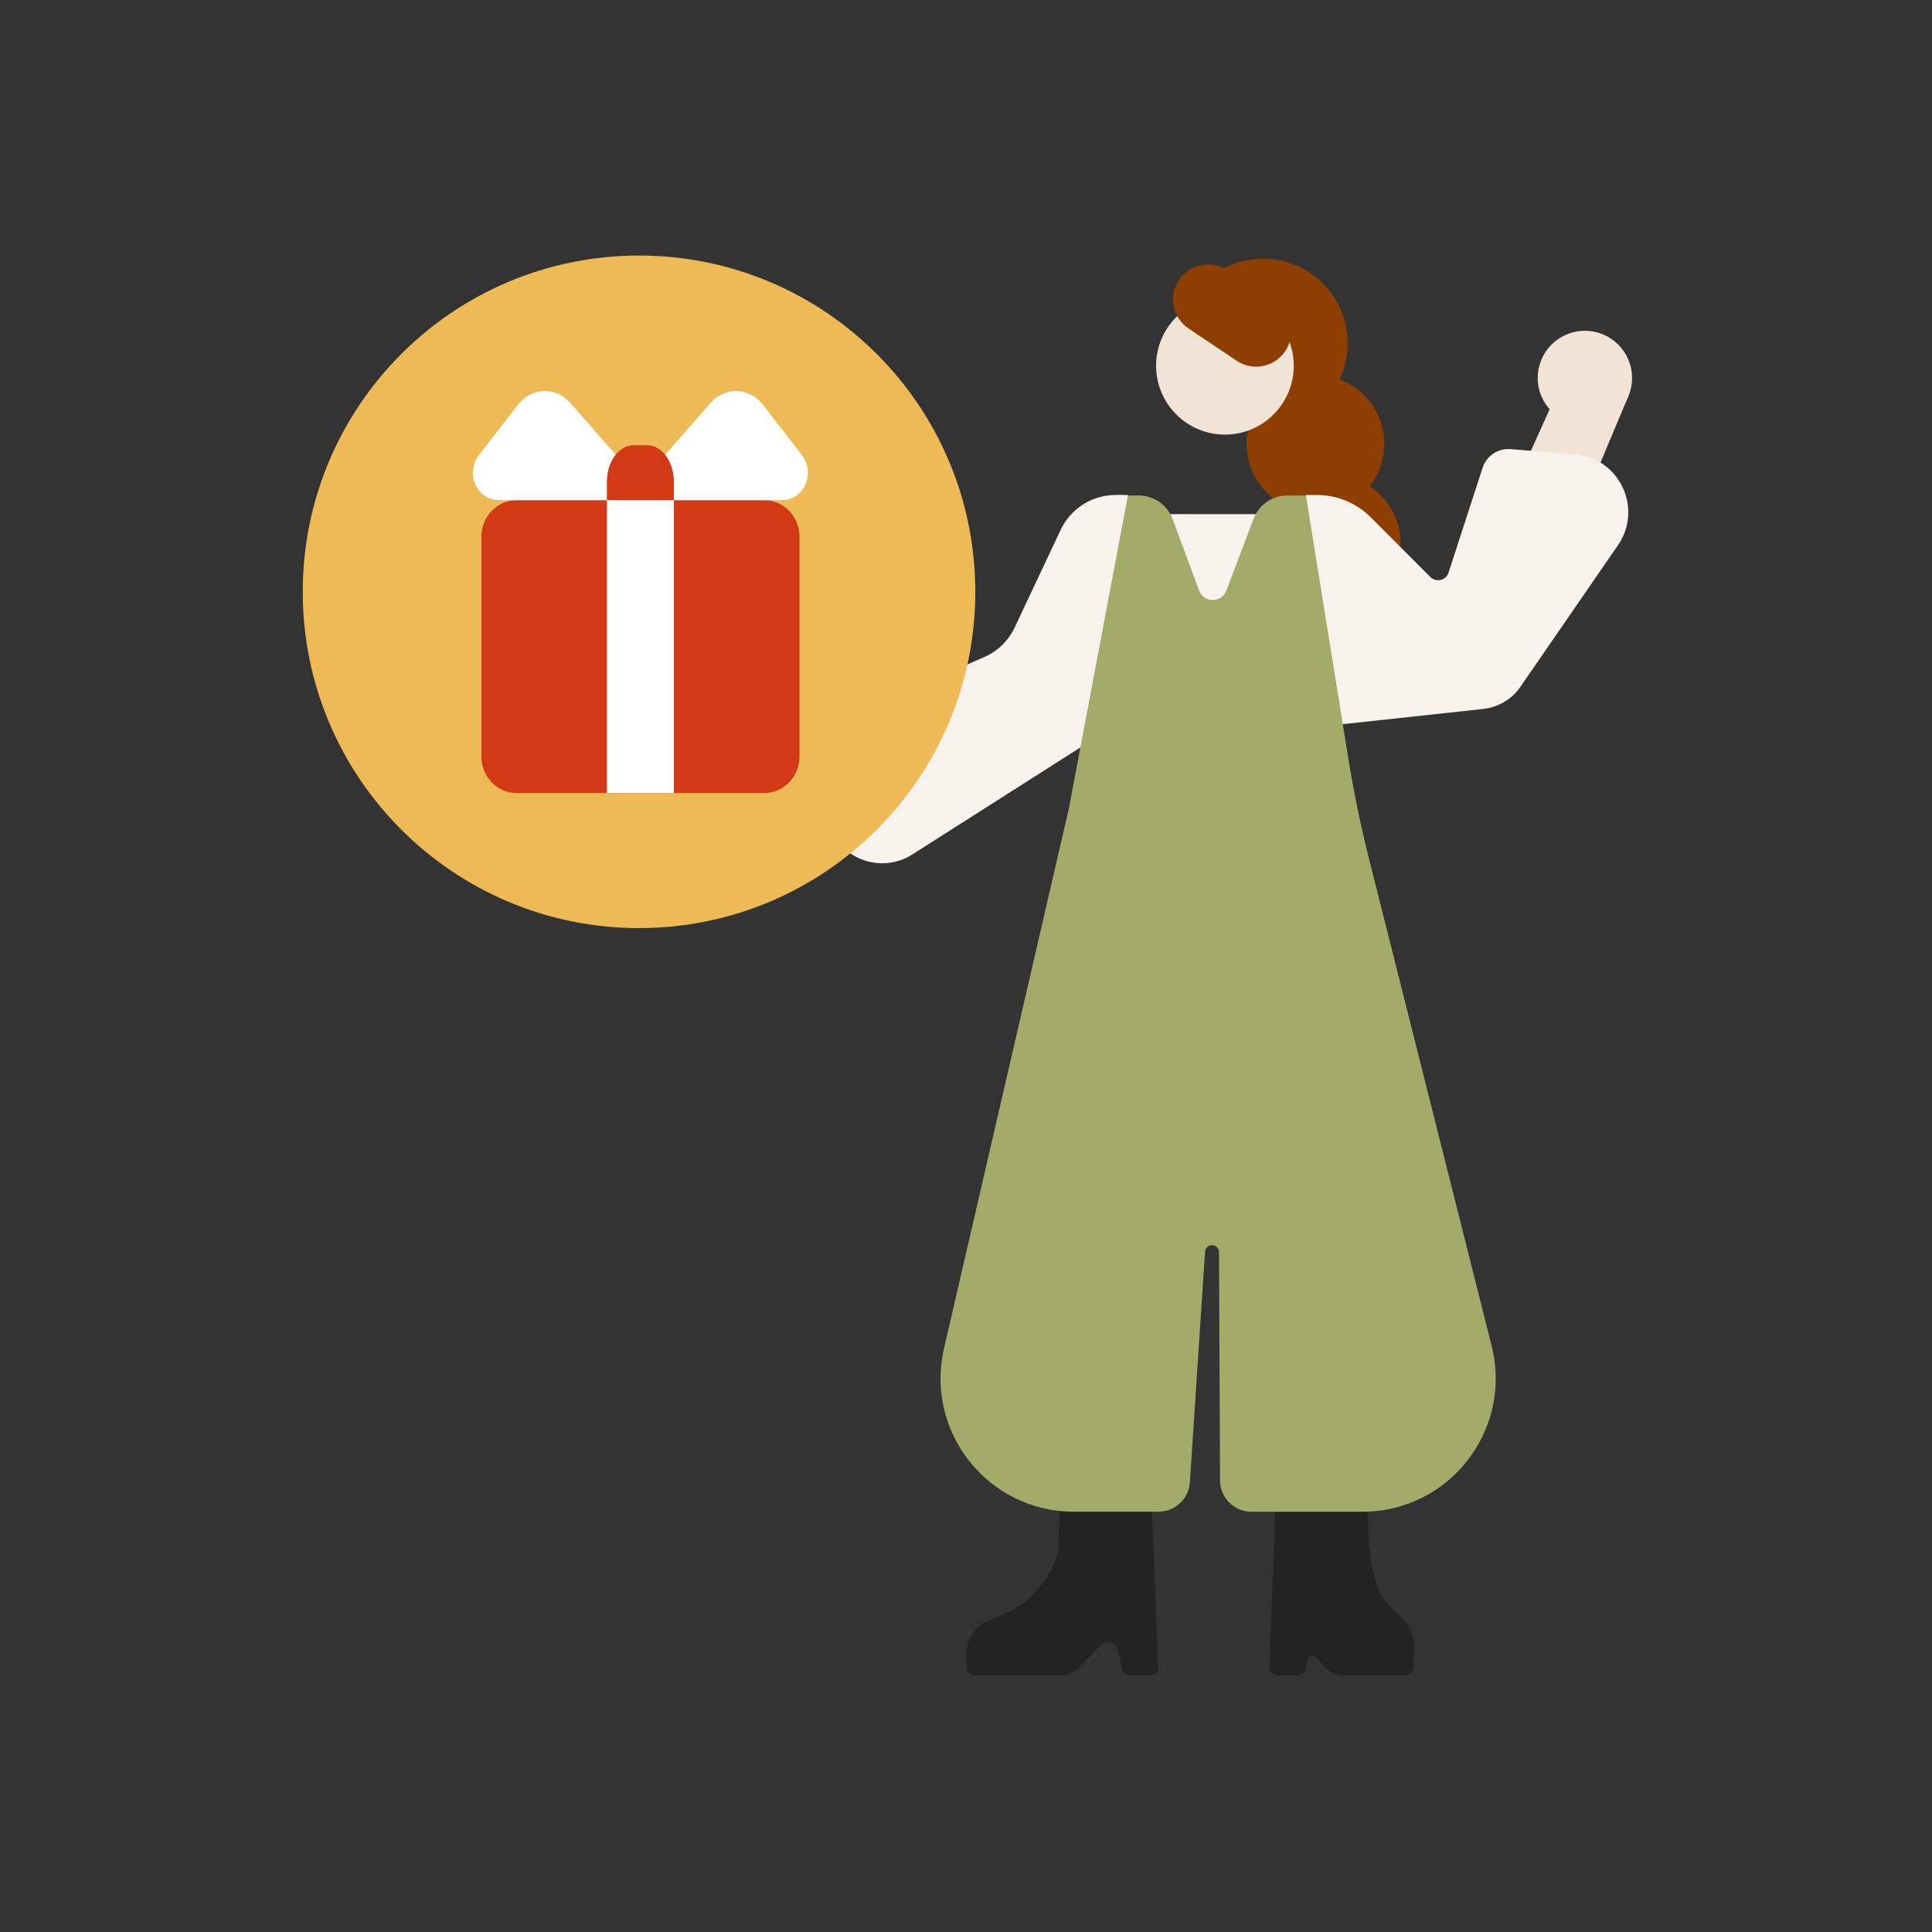
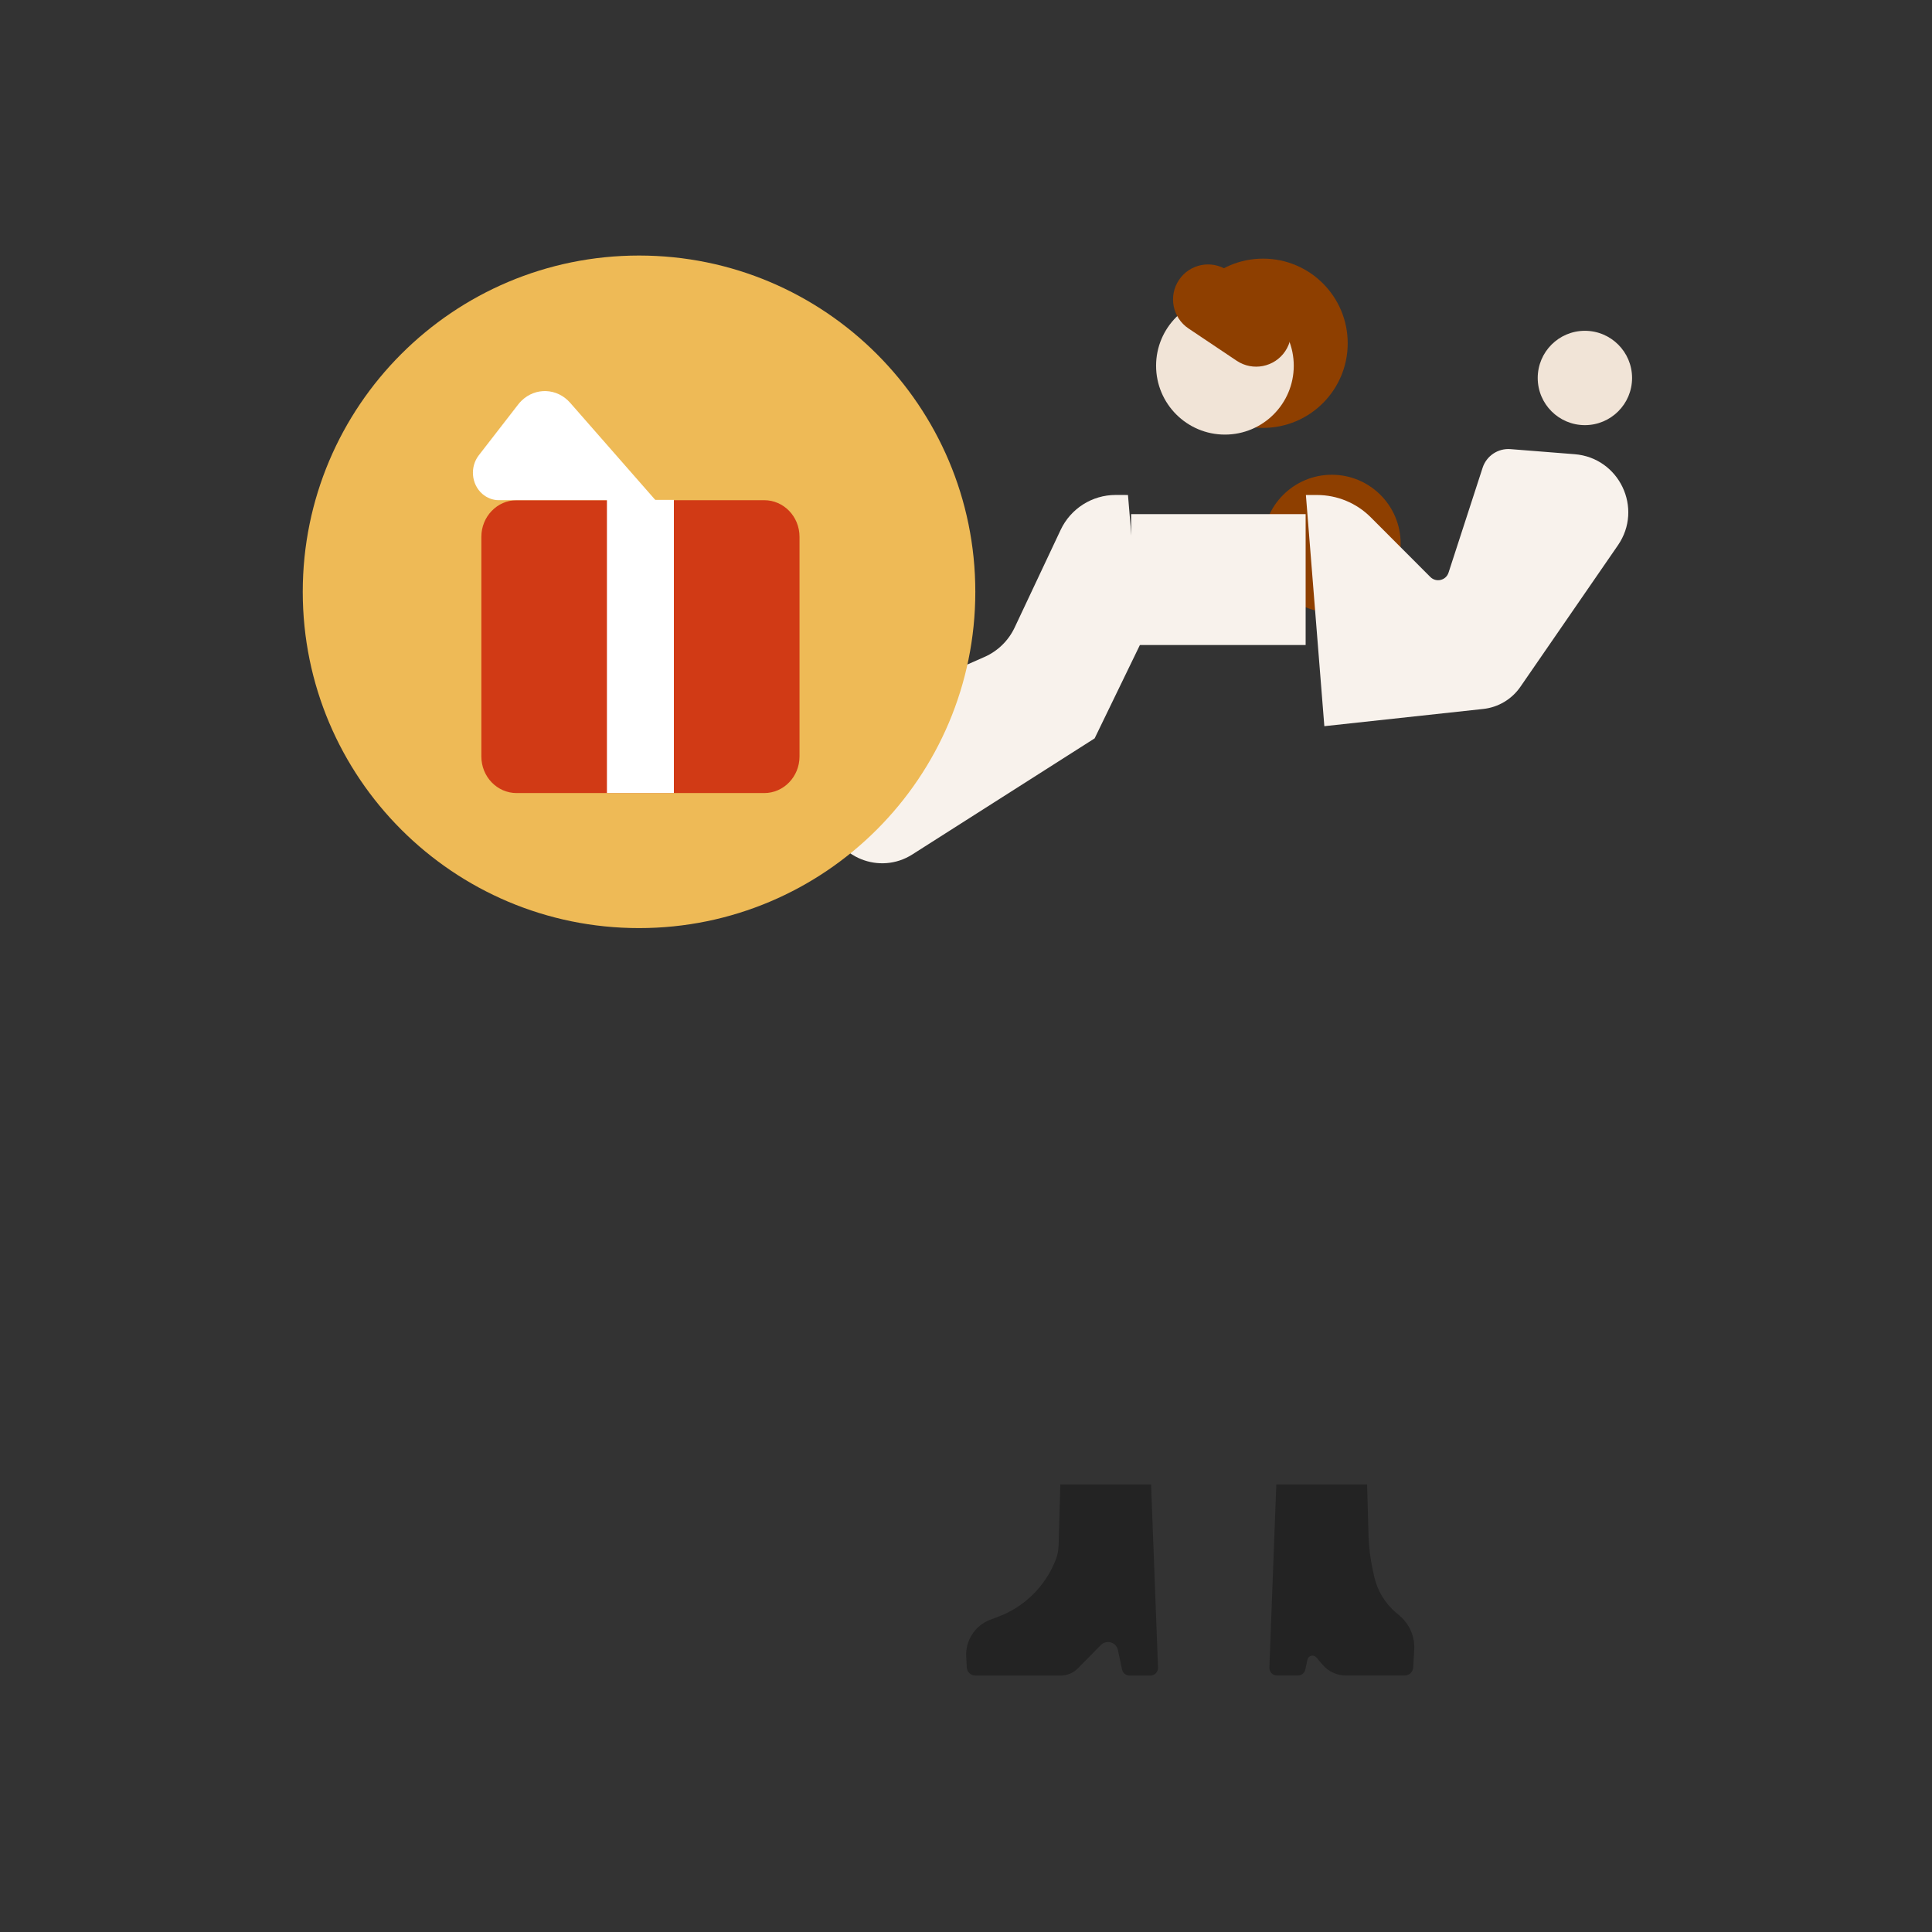
<svg xmlns="http://www.w3.org/2000/svg" width="128" height="128" viewBox="0 0 128 128" fill="none">
  <rect x="0" y="0" width="128" height="128" fill="#333333" stroke="none" />
  <path d="M83.682 28.349C80.585 28.349 78.075 25.839 78.075 22.742C78.075 19.645 80.585 17.135 83.682 17.135C86.779 17.135 89.289 19.645 89.289 22.742C89.289 25.839 86.779 28.349 83.682 28.349Z" fill="#8E3F00" />
-   <path d="M87.154 33.974C84.636 33.974 82.594 31.932 82.594 29.413C82.594 26.894 84.636 24.852 87.154 24.852C89.673 24.852 91.715 26.894 91.715 29.413C91.715 31.932 89.673 33.974 87.154 33.974Z" fill="#8E3F00" />
  <path d="M88.236 40.575C85.718 40.575 83.676 38.533 83.676 36.015C83.676 33.496 85.718 31.454 88.236 31.454C90.755 31.454 92.797 33.496 92.797 36.015C92.797 38.533 90.755 40.575 88.236 40.575Z" fill="#8E3F00" />
  <path d="M105.003 28.167C103.277 28.167 101.878 26.768 101.878 25.042C101.878 23.315 103.277 21.916 105.003 21.916C106.729 21.916 108.129 23.315 108.129 25.042C108.129 26.768 106.729 28.167 105.003 28.167Z" fill="#F1E4D7" />
-   <path d="M97.041 39.638L103.115 26.113L107.902 26.204L101.802 40.736L97.041 39.638Z" fill="#F1E4D7" />
  <path d="M86.519 32.795L87.741 48.111L98.27 46.97C99.263 46.862 100.161 46.328 100.729 45.504L107.193 36.125C108.878 33.678 107.284 30.326 104.321 30.092L100.075 29.756C99.247 29.69 98.485 30.2 98.227 30.99L95.97 37.937C95.803 38.456 95.147 38.612 94.763 38.226L90.817 34.273C89.872 33.325 88.59 32.795 87.252 32.795H86.519Z" fill="#F8F2EC" />
  <path d="M81.154 28.793C78.636 28.793 76.594 26.751 76.594 24.232C76.594 21.714 78.636 19.672 81.154 19.672C83.673 19.672 85.715 21.714 85.715 24.232C85.715 26.751 83.673 28.793 81.154 28.793Z" fill="#F1E4D7" />
  <path d="M78.745 21.764L81.934 23.901C82.998 24.613 84.439 24.328 85.151 23.265C85.863 22.202 85.578 20.761 84.515 20.049L81.325 17.912C80.262 17.199 78.821 17.484 78.109 18.548C77.397 19.613 77.681 21.052 78.745 21.764Z" fill="#8E3F00" />
  <path d="M74.731 32.794L75.559 42.656L72.522 48.92L60.444 56.61C58.287 57.983 55.419 56.823 54.825 54.335L53.9 50.458C53.656 49.44 54.176 48.394 55.134 47.97L65.224 43.525C66.101 43.139 66.811 42.448 67.22 41.581L70.273 35.102C70.938 33.692 72.356 32.792 73.915 32.792L74.731 32.794Z" fill="#F8F2EC" />
  <path d="M65.621 107.305L66.1 107.127C67.857 106.475 69.253 105.104 69.936 103.359C70.058 103.05 70.124 102.721 70.135 102.389L70.25 98.349H76.262L76.722 110.484C76.733 110.771 76.504 111.008 76.219 111.008H74.831C74.592 111.008 74.387 110.841 74.338 110.608L74.065 109.319C73.956 108.797 73.31 108.609 72.934 108.989L71.412 110.533C71.113 110.837 70.702 111.01 70.275 111.01H64.618C64.317 111.01 64.069 110.775 64.052 110.474L64.013 109.759C63.955 108.673 64.608 107.682 65.621 107.305Z" fill="#232323" />
  <path d="M92.749 107.063L92.46 106.815C91.748 106.204 91.253 105.376 91.048 104.46L90.951 104.02C90.784 103.271 90.691 102.505 90.668 101.737L90.571 98.347H84.559L84.099 110.482C84.089 110.769 84.318 111.006 84.603 111.006H85.99C86.23 111.006 86.434 110.839 86.484 110.606L86.62 109.962C86.678 109.683 87.033 109.592 87.216 109.811L87.623 110.29C88.009 110.744 88.575 111.006 89.172 111.006H93.063C93.365 111.006 93.612 110.771 93.629 110.47L93.695 109.28C93.742 108.434 93.391 107.614 92.749 107.063Z" fill="#232323" />
  <rect x="74.941" y="34.063" width="11.561" height="8.671" fill="#F8F2EC" />
-   <path d="M70.808 53.6L74.729 32.825H75.437C76.441 32.825 77.339 33.451 77.69 34.392L79.444 39.126C79.754 39.962 80.937 39.966 81.251 39.132L83.049 34.378C83.402 33.445 84.296 32.825 85.295 32.825H86.522L89.319 50.179C89.686 52.461 90.153 54.724 90.717 56.964L98.826 89.17C100.23 94.746 96.014 100.157 90.263 100.157H82.915C81.767 100.157 80.834 99.23 80.83 98.08L80.762 82.964C80.76 82.367 79.876 82.341 79.837 82.935L78.833 98.206C78.761 99.303 77.851 100.155 76.752 100.155H71.145C65.463 100.155 61.262 94.868 62.542 89.335L70.808 53.6Z" fill="#A3AB69" />
  <path d="M52.716 55.254C50.967 55.254 49.549 53.836 49.549 52.087C49.549 50.338 50.967 48.92 52.716 48.92C54.465 48.92 55.883 50.338 55.883 52.087C55.883 53.836 54.465 55.254 52.716 55.254Z" fill="#F1E4D7" />
  <path d="M42.338 61.489C30.033 61.489 20.058 51.514 20.058 39.209C20.058 26.905 30.033 16.93 42.338 16.93C54.642 16.93 64.617 26.905 64.617 39.209C64.617 51.514 54.642 61.489 42.338 61.489Z" fill="#EEBA56" />
  <path d="M34.231 33.139H50.63C51.925 33.139 52.97 34.224 52.97 35.566V50.116C52.97 51.458 51.92 52.543 50.63 52.543H34.231C32.935 52.543 31.891 51.458 31.891 50.116V35.566C31.891 34.224 32.941 33.139 34.231 33.139Z" fill="#D13A15" />
  <path d="M43.429 33.138L37.775 26.686C36.915 25.702 35.47 25.646 34.544 26.557C34.467 26.629 34.4 26.711 34.334 26.793L31.722 30.163C31.122 30.941 31.225 32.083 31.957 32.724C32.264 32.99 32.649 33.138 33.048 33.138H43.429Z" fill="white" />
-   <path d="M41.43 33.138L47.084 26.686C47.944 25.702 49.388 25.646 50.315 26.557C50.392 26.629 50.459 26.711 50.525 26.793L53.137 30.163C53.736 30.941 53.634 32.083 52.901 32.724C52.594 32.99 52.21 33.138 51.811 33.138H41.43Z" fill="white" />
  <path d="M40.211 33.118H44.646V52.538H40.211V33.118Z" fill="white" />
-   <path d="M41.984 29.497H42.87C43.848 29.497 44.647 30.583 44.647 31.925V33.138H40.207V31.925C40.207 30.583 41.001 29.497 41.984 29.497Z" fill="#D13A15" />
</svg>